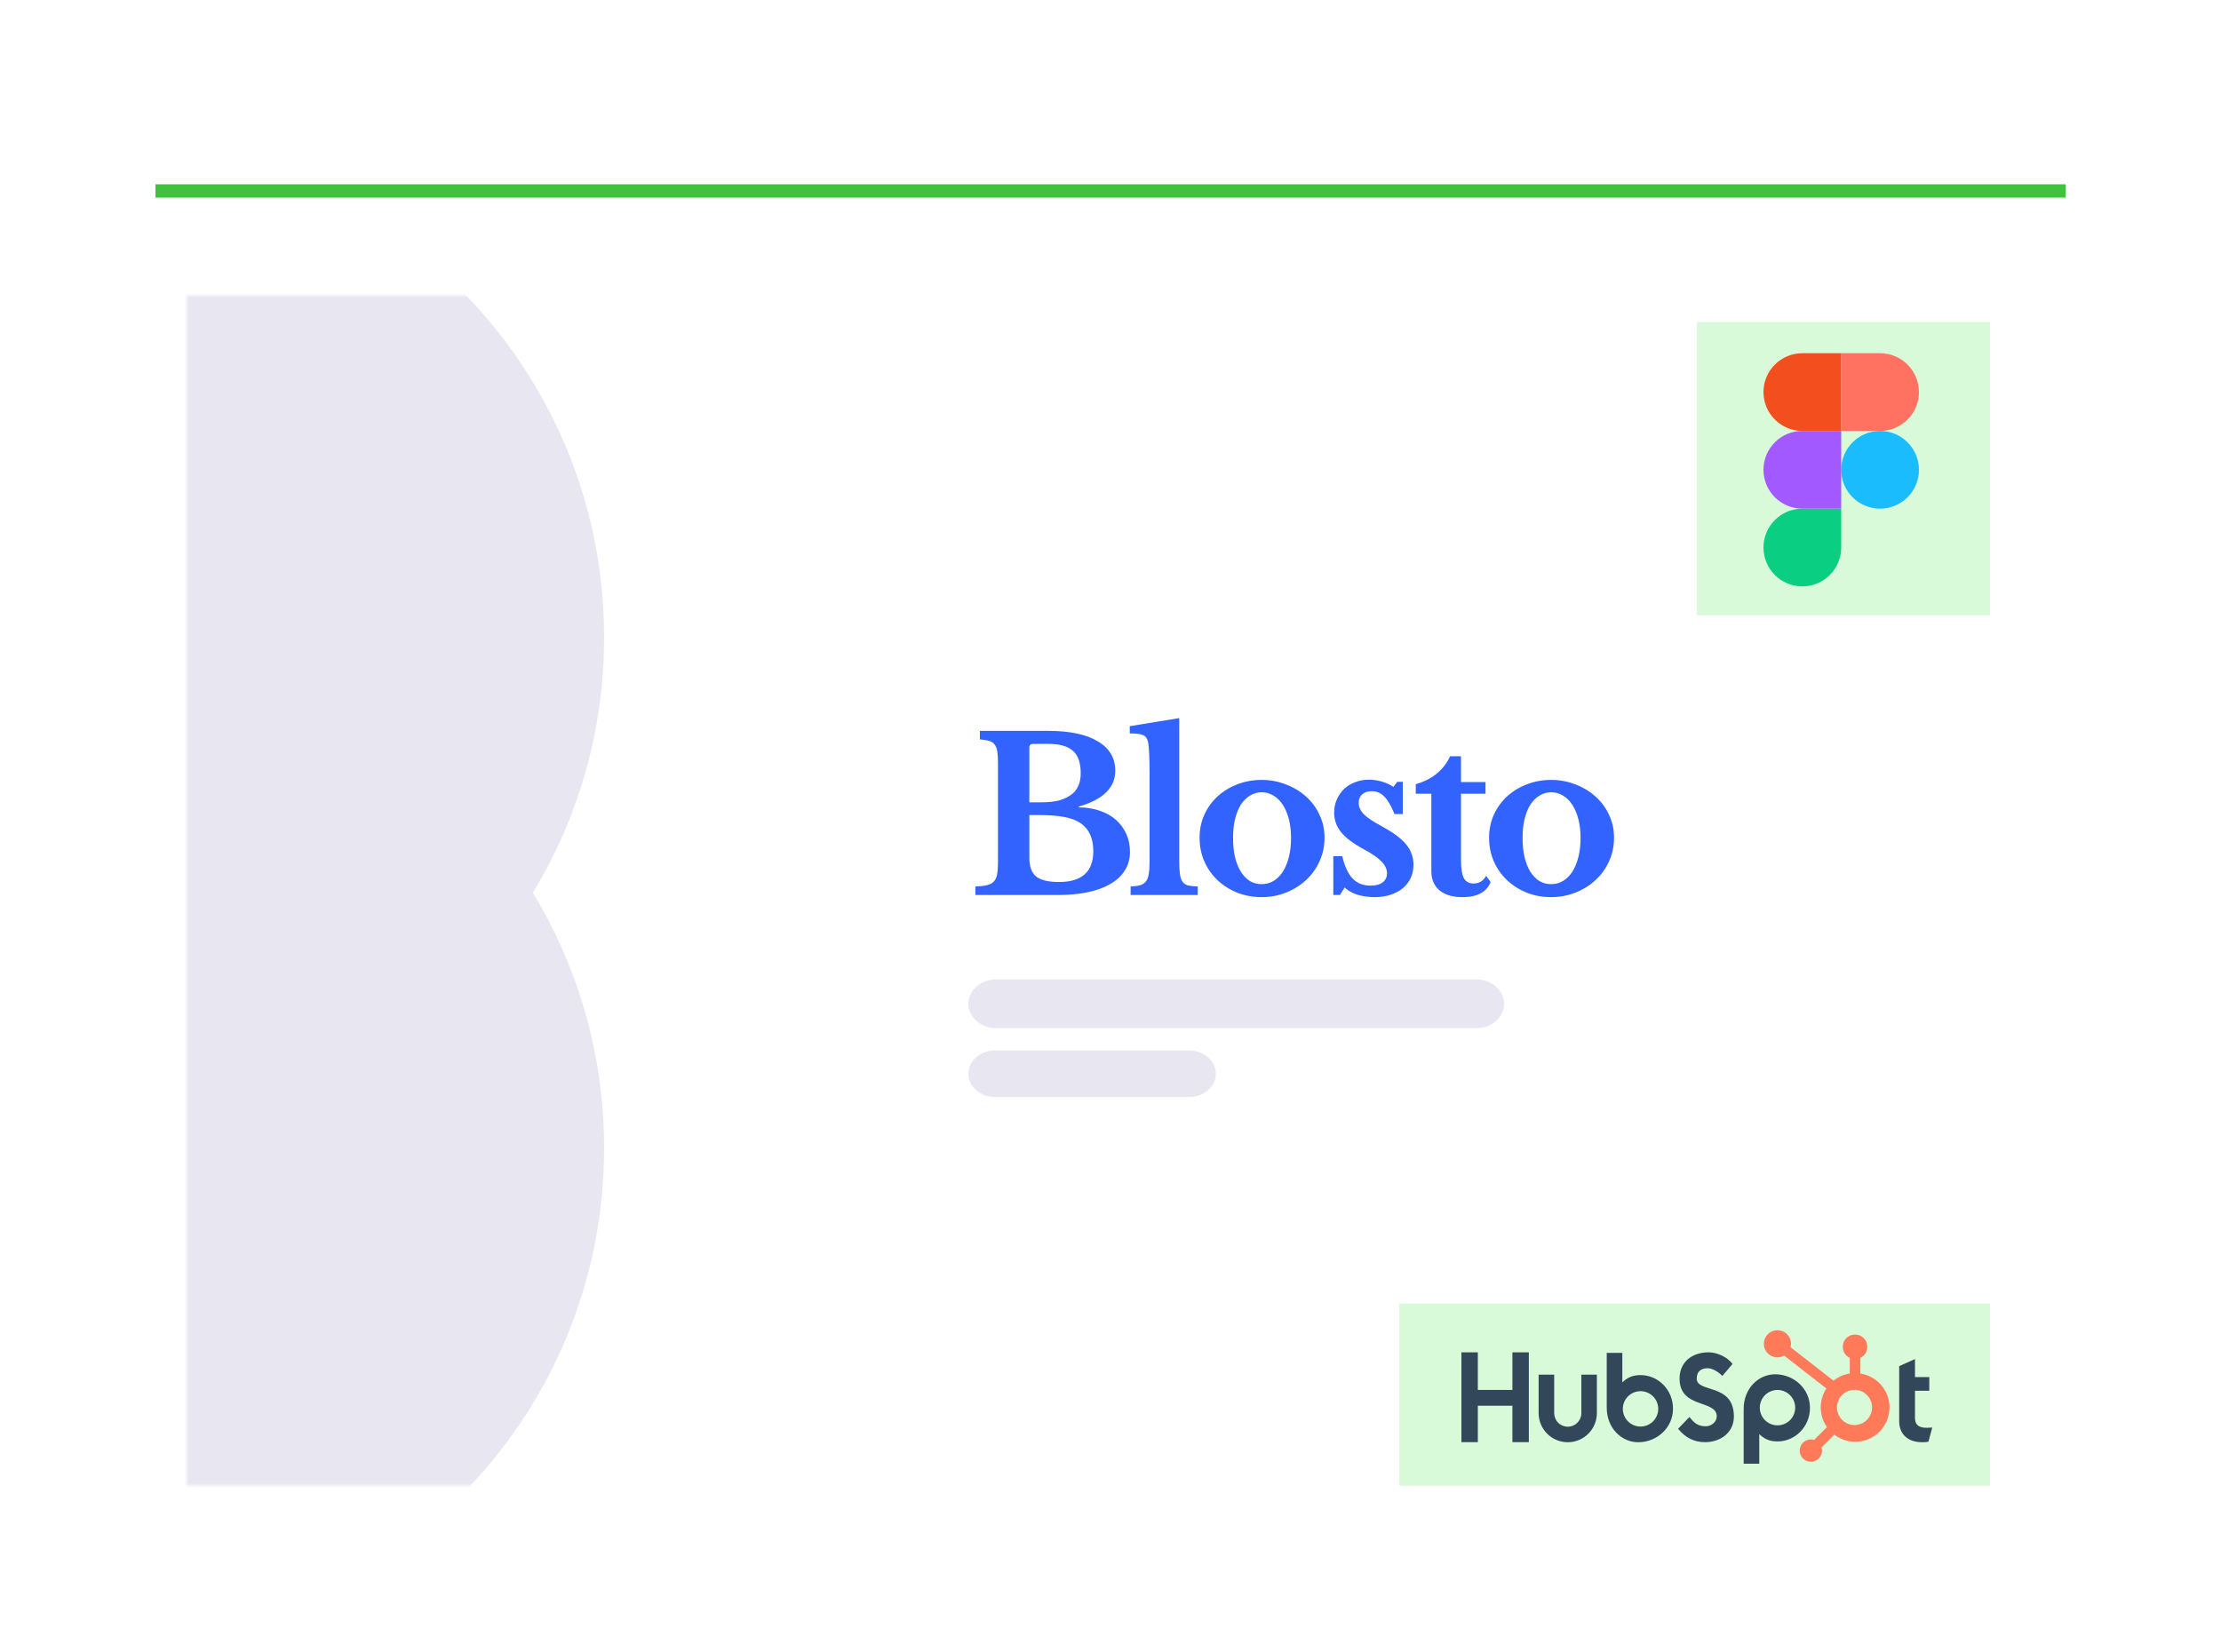
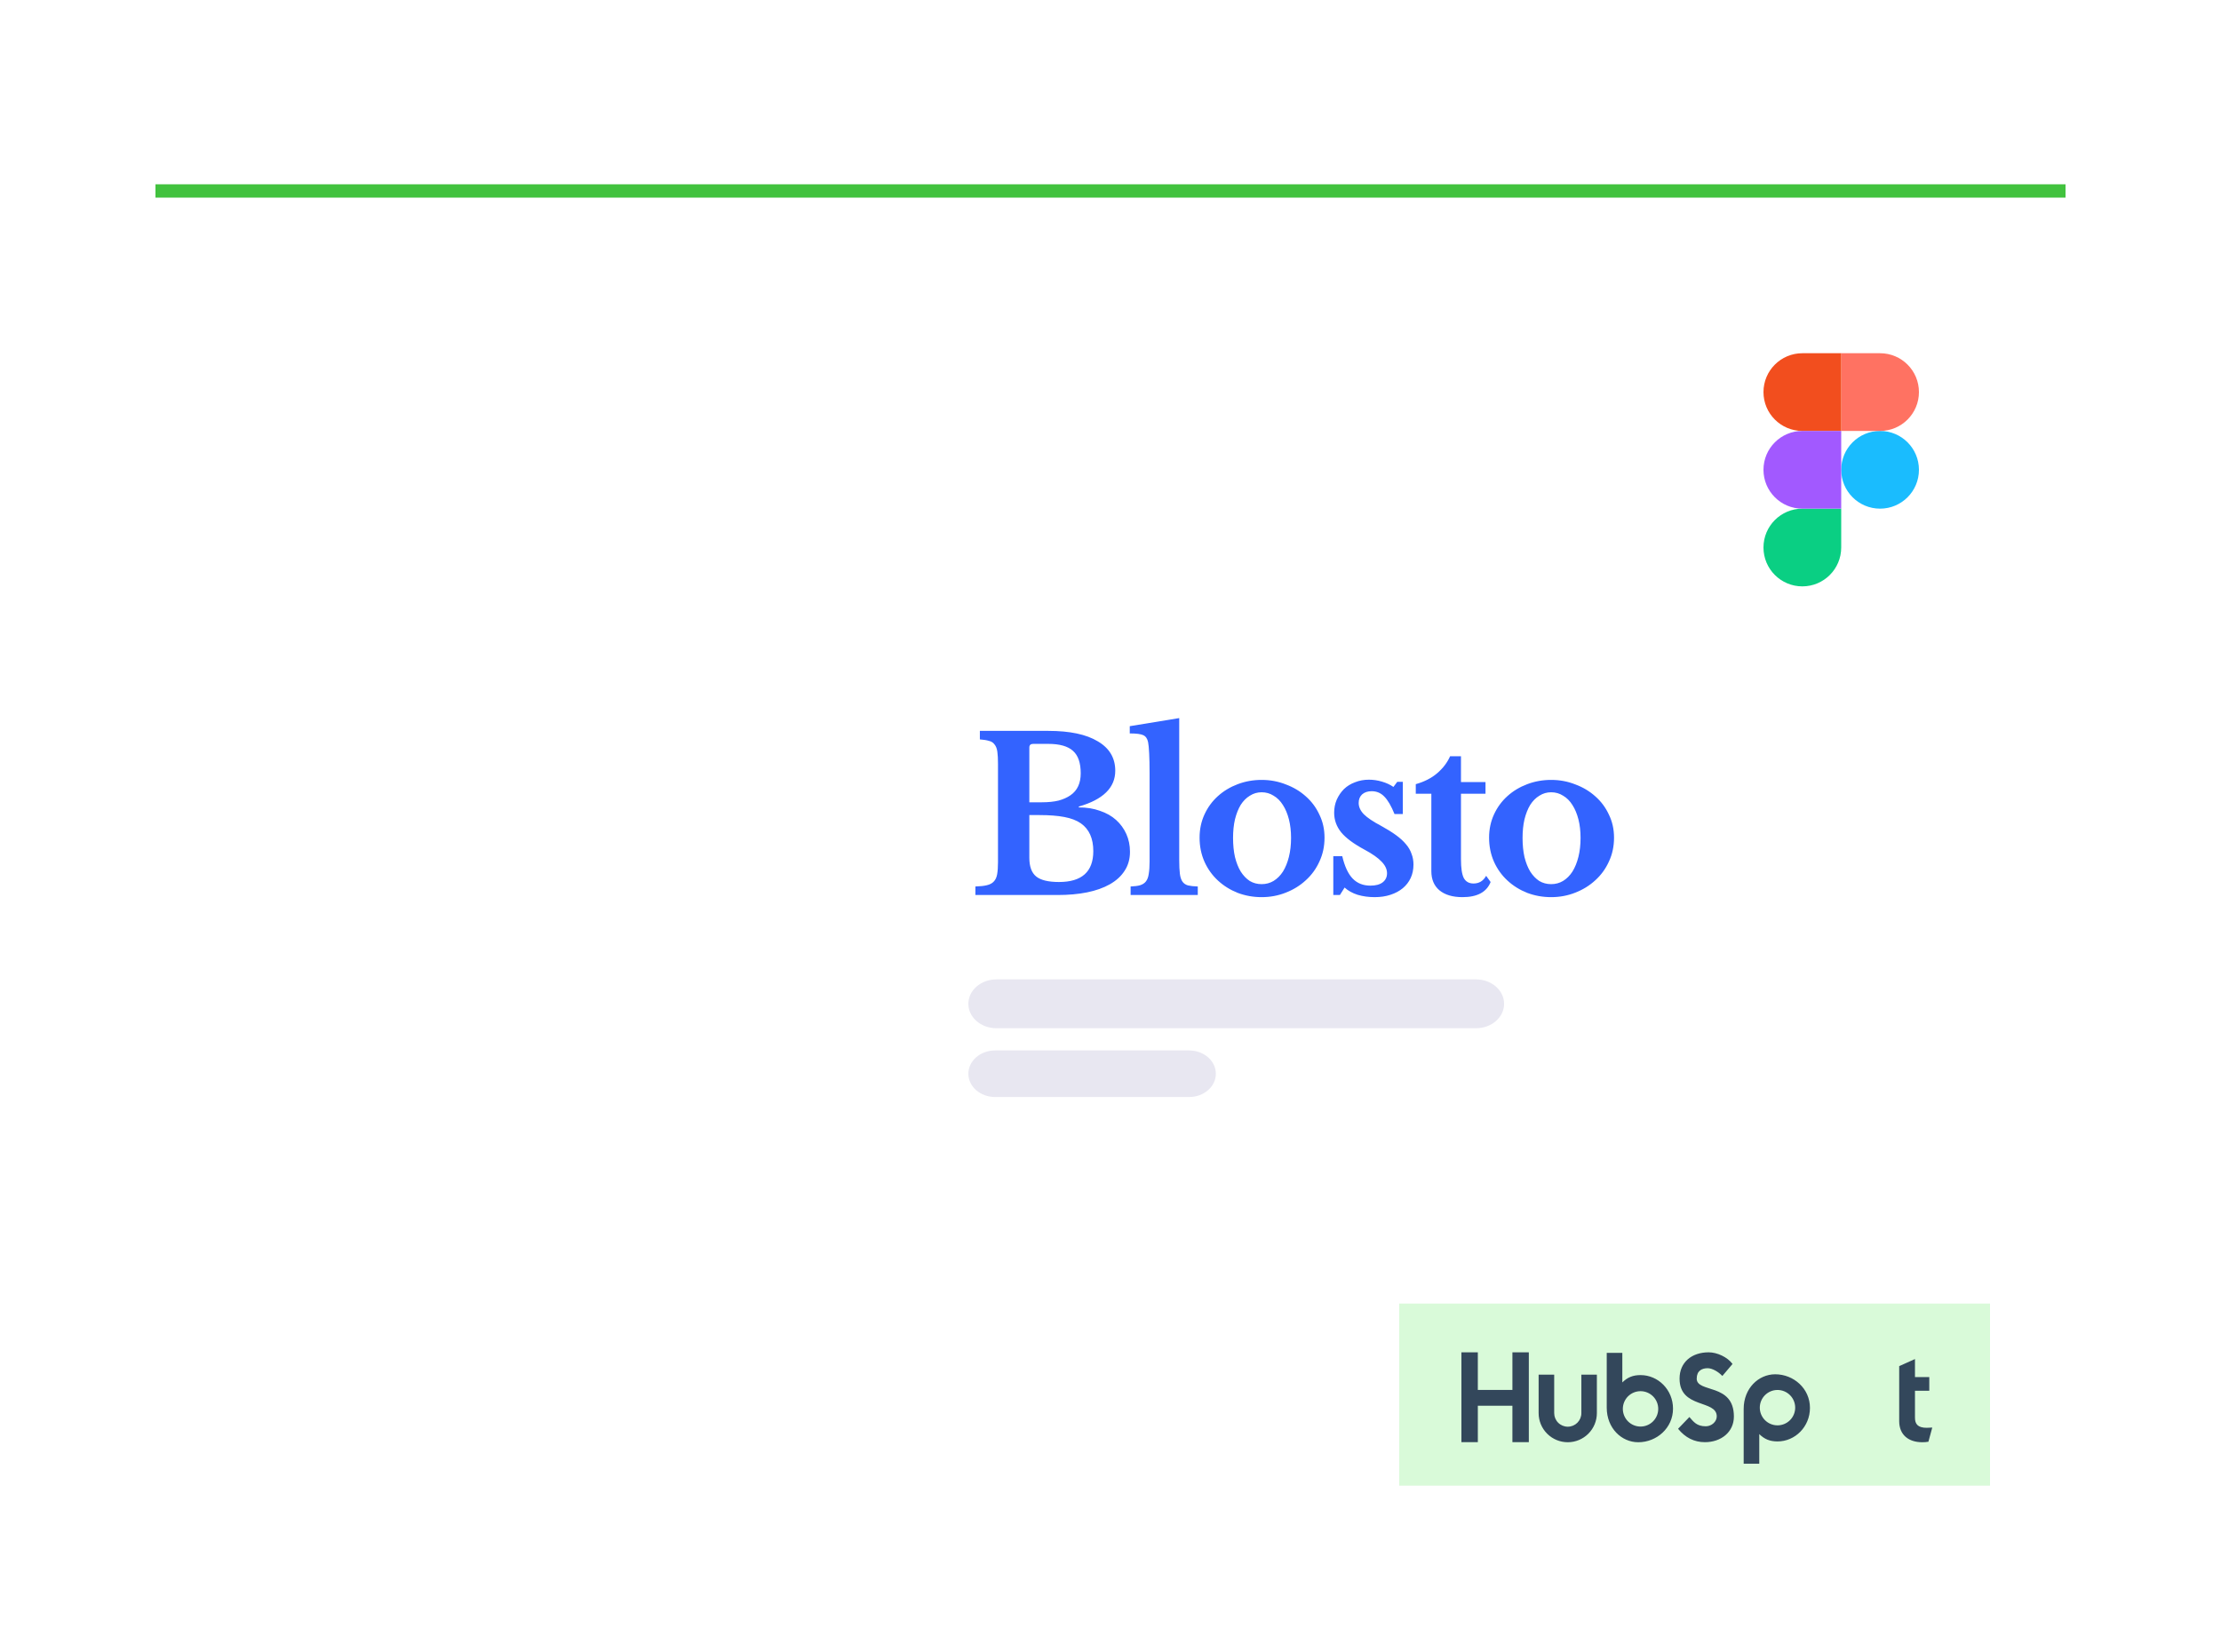
<svg xmlns="http://www.w3.org/2000/svg" width="500" height="372" viewBox="0 0 500 372" fill="none">
  <g clip-path="url(#clip0_492_1218)">
    <g filter="url(#filter0_d_492_1218)">
      <path d="M465 43H35V328.793H465V43Z" fill="white" />
      <mask id="mask0_492_1218" style="mask-type:alpha" maskUnits="userSpaceOnUse" x="42" y="52" width="102" height="268">
-         <path d="M144 52H42V320H144V52Z" fill="#F3F2F8" />
-       </mask>
+         </mask>
      <g mask="url(#mask0_492_1218)">
        <g style="mix-blend-mode:multiply">
          <path d="M25 240C86.304 240 136 190.304 136 129C136 67.696 86.304 18 25 18C-36.304 18 -86 67.696 -86 129C-86 190.304 -36.304 240 25 240Z" fill="#E8E7F1" />
        </g>
        <g style="mix-blend-mode:multiply">
          <path d="M25 355C86.304 355 136 305.304 136 244C136 182.696 86.304 133 25 133C-36.304 133 -86 182.696 -86 244C-86 305.304 -36.304 355 25 355Z" fill="#E8E7F1" />
        </g>
      </g>
      <path d="M219.584 187V185.08C220.672 185.048 221.536 184.952 222.176 184.792C222.848 184.632 223.36 184.36 223.712 183.976C224.096 183.592 224.352 183.048 224.48 182.344C224.608 181.64 224.672 180.728 224.672 179.608V157.432C224.672 156.312 224.624 155.416 224.528 154.744C224.432 154.04 224.224 153.496 223.904 153.112C223.616 152.696 223.2 152.424 222.656 152.296C222.144 152.136 221.456 152.024 220.592 151.96V150.04H236C240.832 150.04 244.544 150.824 247.136 152.392C249.76 153.928 251.072 156.136 251.072 159.016C251.072 162.824 248.336 165.512 242.864 167.08V167.272C244.624 167.272 246.208 167.528 247.616 168.04C249.056 168.52 250.272 169.208 251.264 170.104C252.256 171 253.024 172.056 253.568 173.272C254.112 174.488 254.384 175.816 254.384 177.256C254.384 178.888 253.984 180.312 253.184 181.528C252.416 182.744 251.296 183.768 249.824 184.6C246.976 186.2 243.056 187 238.064 187H219.584ZM238.4 184.072C243.552 184.072 246.128 181.752 246.128 177.112C246.128 174.264 245.2 172.184 243.344 170.872C242.384 170.2 241.136 169.72 239.6 169.432C238.096 169.144 236.24 169 234.032 169H231.728V178.6C231.728 180.584 232.24 181.992 233.264 182.824C234.288 183.656 236 184.072 238.4 184.072ZM234.56 166.12C236 166.12 237.248 165.992 238.304 165.736C239.36 165.448 240.256 165.048 240.992 164.536C242.528 163.48 243.296 161.832 243.296 159.592C243.296 157.256 242.72 155.576 241.568 154.552C240.416 153.496 238.56 152.968 236 152.968H232.592C232.016 152.968 231.728 153.24 231.728 153.784V166.12H234.56ZM265.472 179.128C265.472 180.408 265.52 181.432 265.616 182.2C265.712 182.968 265.904 183.56 266.192 183.976C266.48 184.392 266.896 184.68 267.44 184.84C267.984 184.968 268.72 185.048 269.648 185.08V187H254.528V185.08C255.424 185.048 256.144 184.952 256.688 184.792C257.264 184.6 257.696 184.312 257.984 183.928C258.304 183.512 258.512 182.952 258.608 182.248C258.736 181.512 258.8 180.584 258.8 179.464V159.64C258.8 157.784 258.768 156.264 258.704 155.08C258.64 153.864 258.56 153.032 258.464 152.584C258.304 151.784 257.936 151.256 257.36 151C256.816 150.744 255.808 150.616 254.336 150.616V148.984L265.472 147.16V179.128ZM284.022 161.08C285.942 161.08 287.75 161.416 289.446 162.088C291.174 162.728 292.678 163.624 293.958 164.776C295.27 165.928 296.294 167.304 297.03 168.904C297.798 170.472 298.182 172.2 298.182 174.088C298.182 176.04 297.798 177.832 297.03 179.464C296.294 181.096 295.27 182.504 293.958 183.688C292.678 184.872 291.174 185.8 289.446 186.472C287.75 187.144 285.942 187.48 284.022 187.48C282.134 187.48 280.342 187.16 278.646 186.52C276.95 185.848 275.462 184.92 274.182 183.736C272.902 182.552 271.894 181.144 271.158 179.512C270.422 177.848 270.054 176.04 270.054 174.088C270.054 172.2 270.422 170.456 271.158 168.856C271.894 167.256 272.902 165.88 274.182 164.728C275.462 163.576 276.95 162.68 278.646 162.04C280.342 161.4 282.134 161.08 284.022 161.08ZM284.022 163.864C283.062 163.864 282.182 164.12 281.382 164.632C280.582 165.112 279.894 165.8 279.318 166.696C278.774 167.592 278.342 168.68 278.022 169.96C277.734 171.208 277.59 172.6 277.59 174.136C277.59 175.736 277.734 177.176 278.022 178.456C278.342 179.736 278.774 180.824 279.318 181.72C279.894 182.616 280.566 183.32 281.334 183.832C282.134 184.312 283.03 184.552 284.022 184.552C285.014 184.552 285.91 184.312 286.71 183.832C287.542 183.32 288.246 182.616 288.822 181.72C289.398 180.792 289.846 179.688 290.166 178.408C290.486 177.128 290.646 175.704 290.646 174.136C290.646 172.6 290.486 171.208 290.166 169.96C289.846 168.712 289.398 167.64 288.822 166.744C288.246 165.816 287.542 165.112 286.71 164.632C285.91 164.12 285.014 163.864 284.022 163.864ZM301.646 187H300.158V178.264H302.174C302.718 180.568 303.502 182.248 304.526 183.304C305.55 184.36 306.878 184.888 308.51 184.888C309.694 184.888 310.606 184.648 311.246 184.168C311.918 183.656 312.254 182.968 312.254 182.104C312.254 181.208 311.854 180.344 311.054 179.512C310.254 178.648 308.958 177.736 307.166 176.776C304.734 175.464 302.99 174.168 301.934 172.888C300.878 171.576 300.35 170.104 300.35 168.472C300.35 167.416 300.542 166.44 300.926 165.544C301.342 164.616 301.886 163.816 302.558 163.144C303.262 162.472 304.094 161.96 305.054 161.608C306.014 161.224 307.054 161.032 308.174 161.032C309.166 161.032 310.142 161.176 311.102 161.464C312.094 161.752 312.958 162.152 313.694 162.664L314.558 161.512H315.806V168.76H313.934C313.198 166.936 312.43 165.624 311.63 164.824C310.862 164.024 309.918 163.624 308.798 163.624C307.902 163.624 307.182 163.864 306.638 164.344C306.126 164.824 305.87 165.464 305.87 166.264C305.87 167.16 306.254 168.008 307.022 168.808C307.822 169.608 309.134 170.488 310.958 171.448C312.238 172.152 313.342 172.84 314.27 173.512C315.198 174.184 315.95 174.872 316.526 175.576C317.102 176.248 317.518 176.968 317.774 177.736C318.062 178.472 318.206 179.272 318.206 180.136C318.206 181.256 317.998 182.264 317.582 183.16C317.166 184.056 316.574 184.824 315.806 185.464C315.038 186.104 314.11 186.6 313.022 186.952C311.966 187.304 310.782 187.48 309.47 187.48C308.094 187.48 306.814 187.304 305.63 186.952C304.446 186.568 303.47 186.024 302.702 185.32L301.646 187ZM318.725 164.2V162.04C320.645 161.496 322.245 160.68 323.525 159.592C324.837 158.472 325.813 157.192 326.453 155.752H328.901V161.56H334.421V164.2H328.901V178.936C328.901 180.92 329.109 182.328 329.525 183.16C329.973 183.992 330.709 184.408 331.733 184.408C332.981 184.408 333.925 183.832 334.565 182.68L335.573 184.072C334.677 186.344 332.565 187.48 329.237 187.48C327.029 187.48 325.301 186.968 324.053 185.944C322.837 184.92 322.229 183.48 322.229 181.624V164.2H318.725ZM349.197 161.08C351.117 161.08 352.925 161.416 354.621 162.088C356.349 162.728 357.853 163.624 359.133 164.776C360.445 165.928 361.469 167.304 362.205 168.904C362.973 170.472 363.357 172.2 363.357 174.088C363.357 176.04 362.973 177.832 362.205 179.464C361.469 181.096 360.445 182.504 359.133 183.688C357.853 184.872 356.349 185.8 354.621 186.472C352.925 187.144 351.117 187.48 349.197 187.48C347.309 187.48 345.517 187.16 343.821 186.52C342.125 185.848 340.637 184.92 339.357 183.736C338.077 182.552 337.069 181.144 336.333 179.512C335.597 177.848 335.229 176.04 335.229 174.088C335.229 172.2 335.597 170.456 336.333 168.856C337.069 167.256 338.077 165.88 339.357 164.728C340.637 163.576 342.125 162.68 343.821 162.04C345.517 161.4 347.309 161.08 349.197 161.08ZM349.197 163.864C348.237 163.864 347.357 164.12 346.557 164.632C345.757 165.112 345.069 165.8 344.493 166.696C343.949 167.592 343.517 168.68 343.197 169.96C342.909 171.208 342.765 172.6 342.765 174.136C342.765 175.736 342.909 177.176 343.197 178.456C343.517 179.736 343.949 180.824 344.493 181.72C345.069 182.616 345.741 183.32 346.509 183.832C347.309 184.312 348.205 184.552 349.197 184.552C350.189 184.552 351.085 184.312 351.885 183.832C352.717 183.32 353.421 182.616 353.997 181.72C354.573 180.792 355.021 179.688 355.341 178.408C355.661 177.128 355.821 175.704 355.821 174.136C355.821 172.6 355.661 171.208 355.341 169.96C355.021 168.712 354.573 167.64 353.997 166.744C353.421 165.816 352.717 165.112 351.885 164.632C351.085 164.12 350.189 163.864 349.197 163.864Z" fill="#3363FF" />
      <path d="M332.291 206H224.318C220.828 206 218 208.462 218 211.5C218 214.538 220.828 217 224.318 217H332.291C335.78 217 338.608 214.538 338.608 211.5C338.608 208.462 335.78 206 332.291 206Z" fill="#E8E7F1" />
      <path d="M267.693 222H224.023C220.697 222 218 224.348 218 227.244C218 230.14 220.697 232.488 224.023 232.488H267.693C271.02 232.488 273.716 230.14 273.716 227.244C273.716 224.348 271.02 222 267.693 222Z" fill="#E8E7F1" />
-       <path d="M448 58H382V124H448V58Z" fill="#D9FAD9" />
      <path fill-rule="evenodd" clip-rule="evenodd" d="M414.5 91.25C414.5 86.418 418.418 82.5 423.25 82.5C428.082 82.5 432 86.418 432 91.25C432 96.082 428.082 100 423.25 100C418.418 100 414.5 96.082 414.5 91.25Z" fill="#1ABCFE" />
      <path fill-rule="evenodd" clip-rule="evenodd" d="M397 108.75C397 103.918 400.918 100 405.75 100H414.5V108.75C414.5 113.582 410.582 117.5 405.75 117.5C400.918 117.5 397 113.582 397 108.75Z" fill="#0ACF83" />
      <path fill-rule="evenodd" clip-rule="evenodd" d="M414.5 65V82.5H423.25C428.082 82.5 432 78.582 432 73.75C432 68.918 428.082 65 423.25 65H414.5Z" fill="#FF7262" />
      <path fill-rule="evenodd" clip-rule="evenodd" d="M397 73.75C397 78.582 400.918 82.5 405.75 82.5H414.5V65H405.75C400.918 65 397 68.918 397 73.75Z" fill="#F24E1E" />
      <path fill-rule="evenodd" clip-rule="evenodd" d="M397 91.25C397 96.082 400.918 100 405.75 100H414.5V82.5H405.75C400.918 82.5 397 86.418 397 91.25Z" fill="#A259FF" />
      <path d="M448 279H315V320H448V279Z" fill="#D9FAD9" />
      <path d="M340.48 289.977V298.452H332.694V289.977H329V310.208H332.695V302.008H340.479V310.208H344.175V289.977H340.48ZM356.002 303.669C356.002 304.479 355.68 305.257 355.106 305.831C354.533 306.404 353.755 306.726 352.944 306.726C352.134 306.726 351.356 306.404 350.783 305.831C350.209 305.257 349.887 304.479 349.887 303.669V295.003H346.382V303.669C346.382 305.407 347.073 307.075 348.302 308.304C349.532 309.534 351.199 310.225 352.938 310.225C354.677 310.225 356.344 309.534 357.574 308.304C358.803 307.075 359.494 305.407 359.494 303.669V295.003H356.002V303.669ZM381.973 295.896C381.973 294.119 383.148 293.556 384.435 293.556C385.473 293.556 386.843 294.346 387.74 295.304L390.035 292.598C388.889 291.048 386.565 289.977 384.662 289.977C380.859 289.977 378.109 292.204 378.109 295.896C378.109 302.746 386.481 300.572 386.481 304.406C386.481 305.588 385.333 306.632 384.019 306.632C381.946 306.632 381.274 305.619 380.322 304.547L377.774 307.196C379.404 309.196 381.414 310.212 383.821 310.212C387.434 310.212 390.34 307.958 390.34 304.434C390.34 296.83 381.967 299.193 381.967 295.896M433.767 306.976C431.696 306.976 431.107 306.08 431.107 304.708V298.633H434.327V295.555H431.107V291.494L427.553 293.089V305.463C427.553 308.628 429.737 310.223 432.731 310.223C433.201 310.231 433.671 310.193 434.133 310.111L435 306.919C434.609 306.946 434.16 306.973 433.767 306.973M369.344 295.104C367.608 295.104 366.396 295.608 365.224 296.757V290.098H361.714V302.441C361.714 307.061 365.054 310.227 368.808 310.227C372.972 310.227 376.635 307.005 376.635 302.667C376.635 298.383 373.264 295.107 369.344 295.107M369.322 306.694C368.799 306.694 368.281 306.591 367.798 306.39C367.314 306.19 366.875 305.897 366.505 305.527C366.135 305.157 365.842 304.718 365.642 304.234C365.442 303.751 365.339 303.233 365.339 302.71C365.339 302.187 365.442 301.669 365.642 301.186C365.842 300.702 366.135 300.263 366.505 299.893C366.875 299.523 367.314 299.23 367.798 299.03C368.281 298.83 368.799 298.727 369.322 298.727C370.378 298.727 371.392 299.146 372.139 299.893C372.886 300.64 373.306 301.654 373.306 302.71C373.306 303.767 372.886 304.78 372.139 305.527C371.392 306.274 370.378 306.694 369.322 306.694ZM407.464 302.483C407.464 298.137 403.809 294.923 399.637 294.923C395.884 294.923 392.543 298.088 392.543 302.709V315.059H396.053V308.391C397.223 309.538 398.437 310.044 400.171 310.044C404.091 310.044 407.464 306.768 407.464 302.483ZM404.14 302.439C404.14 303.495 403.72 304.508 402.973 305.255C402.226 306.002 401.213 306.422 400.157 306.422C399.1 306.422 398.087 306.002 397.34 305.255C396.593 304.508 396.173 303.495 396.173 302.439C396.173 301.382 396.593 300.369 397.34 299.622C398.087 298.875 399.1 298.455 400.157 298.455C401.213 298.455 402.226 298.875 402.973 299.622C403.72 300.369 404.14 301.382 404.14 302.439Z" fill="#33475B" />
-       <path d="M418.806 294.752V291.225C419.272 291.007 419.667 290.661 419.944 290.228C420.221 289.795 420.37 289.291 420.372 288.777V288.696C420.372 287.196 419.156 285.98 417.656 285.98H417.575C416.855 285.98 416.164 286.266 415.654 286.775C415.145 287.285 414.859 287.976 414.859 288.696V288.777C414.861 289.291 415.01 289.795 415.287 290.228C415.564 290.661 415.959 291.007 416.425 291.225V294.752C415.085 294.957 413.824 295.513 412.768 296.362L403.095 288.828C403.164 288.579 403.2 288.323 403.204 288.066C403.205 287.461 403.027 286.869 402.691 286.365C402.356 285.861 401.879 285.468 401.32 285.235C400.761 285.002 400.146 284.941 399.552 285.058C398.958 285.175 398.412 285.465 397.984 285.893C397.555 286.32 397.263 286.865 397.144 287.458C397.025 288.052 397.084 288.667 397.315 289.227C397.546 289.786 397.938 290.265 398.44 290.602C398.943 290.939 399.535 291.119 400.14 291.12C400.67 291.118 401.189 290.976 401.647 290.71L411.172 298.122C410.316 299.415 409.87 300.935 409.891 302.485C409.912 304.035 410.4 305.543 411.29 306.812L408.393 309.71C408.159 309.635 407.915 309.595 407.669 309.592C407.172 309.592 406.687 309.74 406.274 310.016C405.861 310.293 405.539 310.685 405.349 311.144C405.159 311.603 405.109 312.108 405.206 312.596C405.303 313.083 405.543 313.531 405.894 313.882C406.245 314.233 406.693 314.473 407.18 314.57C407.668 314.667 408.173 314.617 408.632 314.427C409.091 314.237 409.483 313.915 409.76 313.502C410.036 313.089 410.184 312.604 410.184 312.107C410.181 311.861 410.141 311.617 410.066 311.383L412.932 308.516C413.867 309.236 414.953 309.732 416.109 309.966C417.265 310.201 418.459 310.168 419.601 309.869C420.742 309.571 421.799 309.015 422.693 308.245C423.586 307.475 424.291 306.511 424.754 305.426C425.217 304.341 425.426 303.165 425.364 301.987C425.302 300.809 424.971 299.661 424.397 298.631C423.823 297.6 423.02 296.715 422.051 296.043C421.082 295.371 419.972 294.929 418.806 294.752ZM417.618 306.352C417.088 306.367 416.561 306.275 416.067 306.082C415.574 305.89 415.124 305.6 414.744 305.23C414.364 304.861 414.062 304.419 413.856 303.931C413.65 303.443 413.544 302.918 413.544 302.388C413.544 301.859 413.65 301.334 413.856 300.846C414.062 300.358 414.364 299.916 414.744 299.547C415.124 299.177 415.574 298.887 416.067 298.695C416.561 298.502 417.088 298.41 417.618 298.425C418.645 298.461 419.617 298.894 420.331 299.633C421.045 300.371 421.444 301.358 421.444 302.386C421.445 303.413 421.047 304.4 420.334 305.14C419.621 305.879 418.649 306.313 417.622 306.35" fill="#FF7A59" />
    </g>
    <path d="M35 43H465" stroke="#41C23E" stroke-width="3" />
  </g>
  <defs>
    <filter id="filter0_d_492_1218" x="0.103" y="22.644" width="499.794" height="355.587" filterUnits="userSpaceOnUse" color-interpolation-filters="sRGB">
      <feFlood flood-opacity="0" result="BackgroundImageFix" />
      <feColorMatrix in="SourceAlpha" type="matrix" values="0 0 0 0 0 0 0 0 0 0 0 0 0 0 0 0 0 0 127 0" result="hardAlpha" />
      <feOffset dy="14.54" />
      <feGaussianBlur stdDeviation="17.448" />
      <feComposite in2="hardAlpha" operator="out" />
      <feColorMatrix type="matrix" values="0 0 0 0 0 0 0 0 0 0 0 0 0 0 0 0 0 0 0.1 0" />
      <feBlend mode="normal" in2="BackgroundImageFix" result="effect1_dropShadow_492_1218" />
      <feBlend mode="normal" in="SourceGraphic" in2="effect1_dropShadow_492_1218" result="shape" />
    </filter>
    <clipPath id="clip0_492_1218">
      <rect width="500" height="372" fill="white" />
    </clipPath>
  </defs>
</svg>